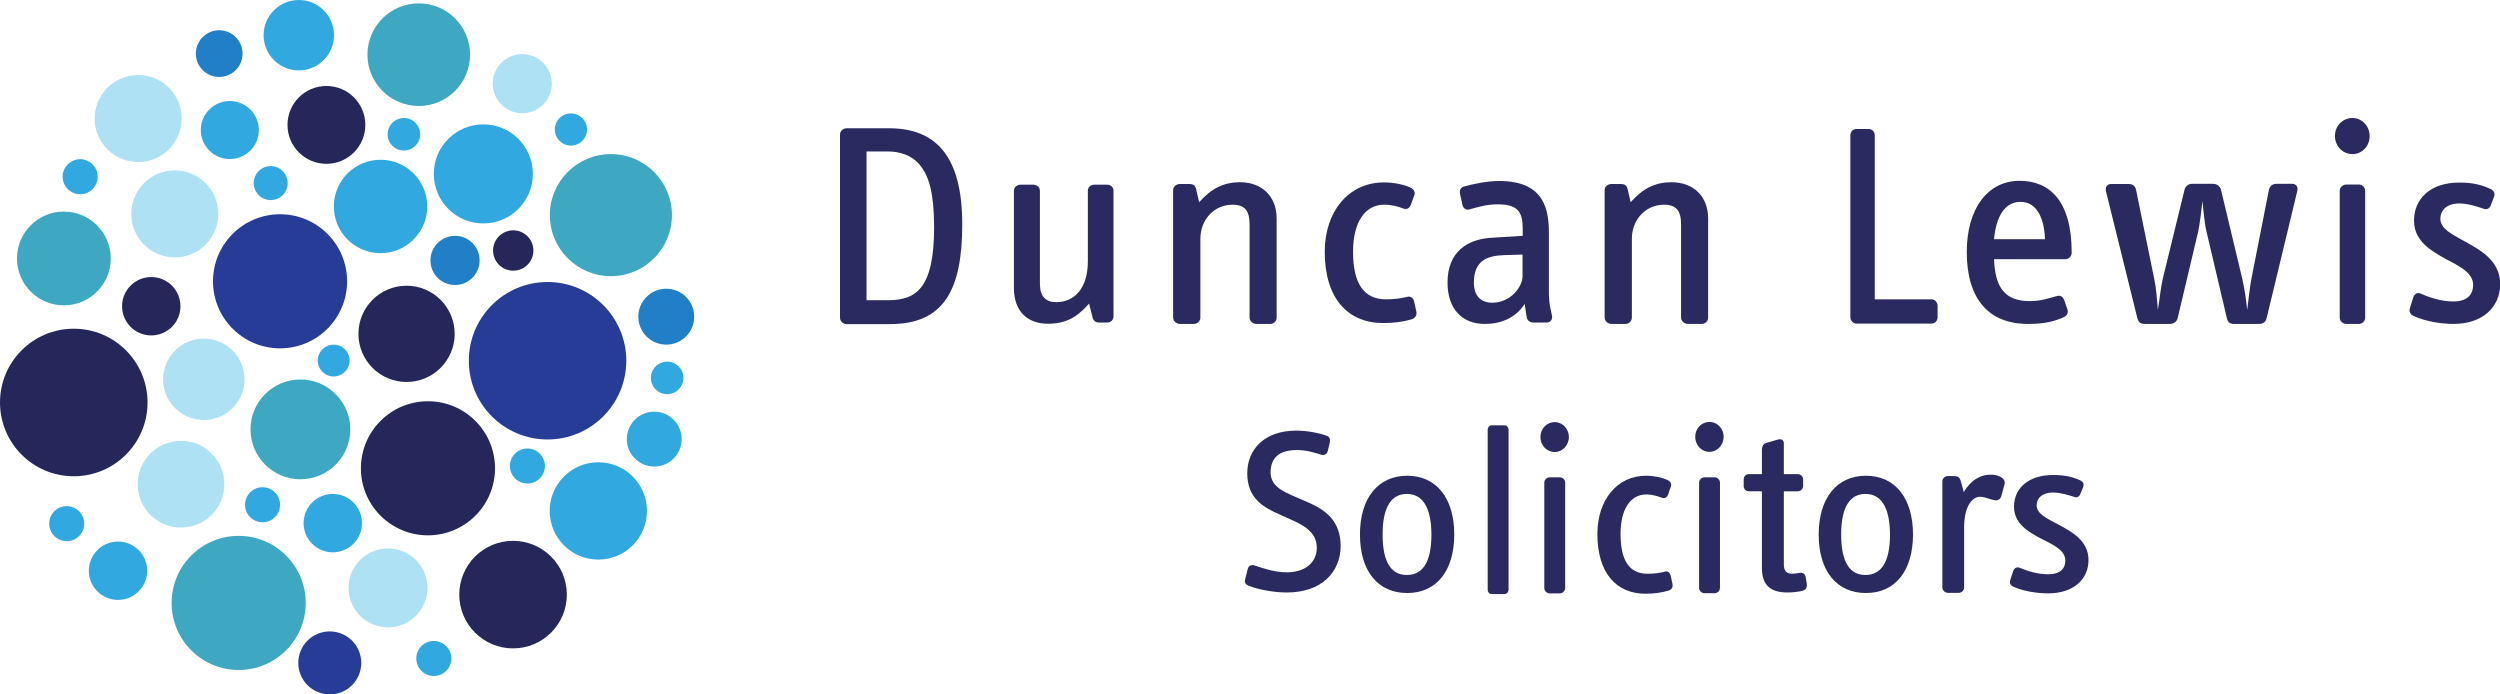
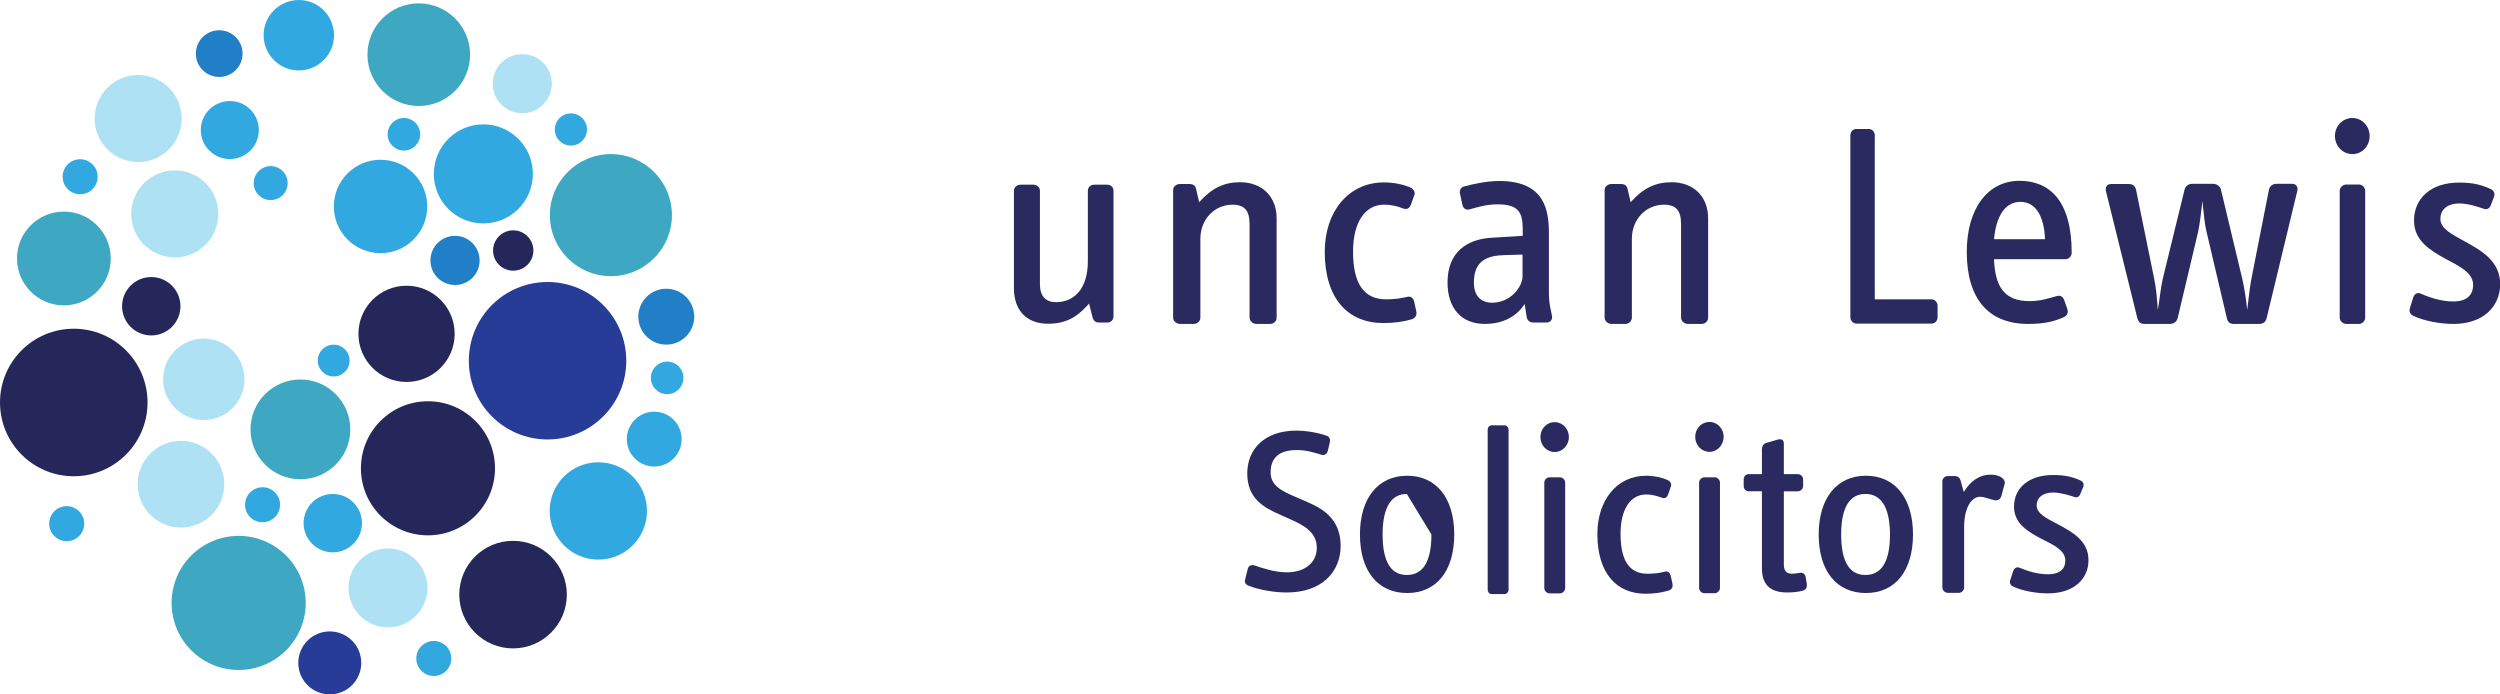
<svg xmlns="http://www.w3.org/2000/svg" version="1.1" id="Layer_1" x="0px" y="0px" viewBox="0 0 1413.1 392.5" style="enable-background:new 0 0 1413.1 392.5;" xml:space="preserve">
  <style type="text/css">
	.st0{fill:#32A8E0;}
	.st1{fill:#25275A;}
	.st2{fill:#217FC7;}
	.st3{fill:#273C96;}
	.st4{fill:#ADE1F3;}
	.st5{fill:#3EA7C1;}
	.st6{fill:#2B2A60;}
</style>
  <circle class="st0" cx="245.2" cy="372.2" r="9.9" />
-   <circle class="st0" cx="298.1" cy="263.4" r="9.9" />
  <circle class="st0" cx="377.1" cy="213.6" r="9.2" />
  <circle class="st0" cx="322.7" cy="73.2" r="9.1" />
  <circle class="st0" cx="228.3" cy="75.9" r="9.2" />
  <circle class="st0" cx="153" cy="103.5" r="9.6" />
  <circle class="st0" cx="148.4" cy="285.3" r="9.9" />
  <circle class="st0" cx="188.6" cy="203.8" r="9" />
  <circle class="st1" cx="290.1" cy="141.6" r="11.4" />
  <circle class="st0" cx="129.9" cy="73.5" r="16.4" />
  <circle class="st0" cx="168.9" cy="19.9" r="19.9" />
  <circle class="st0" cx="37.7" cy="296" r="9.9" />
  <circle class="st0" cx="45.3" cy="99.9" r="9.9" />
  <circle class="st2" cx="123.9" cy="30.3" r="13.2" />
  <circle class="st3" cx="186.4" cy="374.7" r="17.8" />
  <circle class="st0" cx="188.1" cy="295.7" r="16.5" />
  <circle class="st2" cx="376.6" cy="179" r="15.8" />
  <circle class="st4" cx="295.2" cy="47.3" r="16.7" />
  <circle class="st0" cx="369.8" cy="248.2" r="15.5" />
  <circle class="st2" cx="257.2" cy="147.2" r="13.9" />
  <circle class="st1" cx="85.5" cy="173.1" r="16.5" />
-   <circle class="st0" cx="66.7" cy="322.6" r="16.5" />
  <circle class="st1" cx="290" cy="336.1" r="30.4" />
  <circle class="st5" cx="345.3" cy="121.6" r="34.5" />
  <circle class="st1" cx="229.8" cy="188.7" r="27.2" />
  <circle class="st5" cx="236.7" cy="30.9" r="29" />
  <circle class="st0" cx="338.2" cy="288.8" r="27.5" />
  <circle class="st0" cx="273.2" cy="98.3" r="28" />
  <circle class="st0" cx="215.1" cy="116.7" r="26.4" />
  <circle class="st4" cx="102.3" cy="273.7" r="24.5" />
  <circle class="st5" cx="169.8" cy="242.7" r="28.2" />
  <circle class="st5" cx="36.1" cy="146.1" r="26.5" />
  <circle class="st4" cx="219.3" cy="332.3" r="22.3" />
  <circle class="st4" cx="115.2" cy="214.4" r="23" />
  <circle class="st4" cx="98.8" cy="120.9" r="24.6" />
  <circle class="st4" cx="78.1" cy="67" r="24.6" />
-   <circle class="st1" cx="184.5" cy="70.6" r="22" />
  <circle class="st5" cx="134.9" cy="340.8" r="37.9" />
  <circle class="st1" cx="241.9" cy="264.7" r="37.9" />
  <circle class="st3" cx="309.5" cy="203.9" r="44.5" />
-   <circle class="st3" cx="158.3" cy="159" r="37.9" />
  <circle class="st1" cx="41.7" cy="227.5" r="41.7" />
-   <path class="st6" d="M503.1,183.2h-24.6c-1.9,0-3.7-1.6-3.7-3.6V76.1c0-2.1,1.8-3.6,3.7-3.6h24c26.4,0,41.4,15.6,41.4,54.3  C543.9,163.6,533.7,183.2,503.1,183.2z M519.9,93.2c-4.3-5.3-11.1-7.6-18.2-7.6h-11.9v84.1h11.8c15.8,0,26.4-5.9,26.4-41.3  C527.9,109,525.2,99.7,519.9,93.2z" />
  <path class="st6" d="M626,182.3h-5c-1.8,0-3-1.1-3.5-3.1l-1.9-7.6c-4.5,4.8-10.2,11.4-23.2,11.4c-11.7,0-19.3-7.1-19.3-20.2v-55  c0-1.9,1.8-3.4,3.7-3.4h7.3c1.9,0,3.7,1.4,3.7,3.4v52.7c0,7.1,3.4,10.3,9.1,10.3c10.5,0,18-7.9,18-23.1v-39.9c0-1.9,1.6-3.4,3.5-3.4  h7.5c1.9,0,3.5,1.4,3.5,3.4v70.9C629.5,180.7,627.9,182.3,626,182.3z" />
  <path class="st6" d="M797.9,180.5c-4.8,1.4-10,2.1-16,2.1c-20,0-33.1-13.8-33.1-40.3c0-22.8,13.5-39.2,33.5-39.2  c5.7,0,11.2,1.3,14.5,2.7c2.3,1,3.2,2.6,2.7,4.3l-2,5.6c-0.7,1.6-1.8,3.1-4.5,2.1c-2.5-1-6.2-2.1-10.7-2.1  c-10.5,0-17.5,9.6-17.5,26.5c0,18.3,6.2,27,18.7,27c4.3,0,8.2-0.5,11.5-1.3c2.5-0.8,3.8,0.6,4.3,2.4l1.3,5.9  C800.9,178.1,800.2,179.7,797.9,180.5z" />
  <path class="st6" d="M874.2,182.3h-7.5c-2,0-3.4-1-3.8-3.3l-1.1-7.2c-5.1,8-13.6,11.3-22.5,11.3c-13.1,0-21.1-8.7-21.1-23.4  c0-17.5,11.3-24.4,24.5-25.3l18-1.1v-3.9c0-9.5-2.6-13.9-14.2-13.9c-6.4,0-11.3,1.6-15.7,2.8c-2.1,0.7-3.8-0.5-4.2-2.6l-1.3-6  c-0.5-2.1,0.3-3.8,2.3-4.3c4.7-1.3,12.7-3.1,19.8-3.1c26,0,28.1,16.7,28.1,29.9v28.4c0,4.1-0.2,8.5,0.8,13.4l1,4.7  C877.5,180.8,876.3,182.3,874.2,182.3z M860.6,143.9l-10.3,0.3c-10,0.3-17.2,3.3-17.2,15.5c0,7.8,4.2,11.4,10.3,11.4  c10.5,0,17.2-9,17.2-15V143.9z" />
  <path class="st6" d="M961.9,183.1h-7.8c-2,0-3.9-1.6-3.9-3.6v-52.8c0-7.5-2.7-11-9.6-11c-10.3,0-18.2,8.3-18.2,19.3v44.5  c0,2-1.7,3.6-3.7,3.6h-7.8c-2,0-3.9-1.6-3.9-3.6v-72.1c0-2,1.9-3.4,3.9-3.4h5.1c2.4,0,3.5,0.8,4,2.9l1.7,7.4  c7.1-8,14.2-11.3,23.1-11.3c12.6,0,20.7,8.2,20.7,20.4v56.1C965.6,181.4,963.9,183.1,961.9,183.1z" />
  <path class="st6" d="M718,183.1h-7.8c-2,0-3.9-1.6-3.9-3.6v-52.8c0-7.5-2.7-11-9.6-11c-10.3,0-18.2,8.3-18.2,19.3v44.5  c0,2-1.7,3.6-3.7,3.6h-7.8c-2,0-3.9-1.6-3.9-3.6v-72.1c0-2,1.9-3.4,3.9-3.4h5.1c2.4,0,3.5,0.8,4,2.9l1.7,7.4  c7.1-8,14.2-11.3,23.1-11.3c12.6,0,20.7,8.2,20.7,20.4v56.1C721.7,181.4,720,183.1,718,183.1z" />
  <path class="st6" d="M1091.9,182.9h-42.6c-1.8,0-3.4-1.6-3.4-3.6V76.5c0-2.1,1.6-3.6,3.4-3.6h7c1.8,0,3.4,1.5,3.4,3.6v92.7h32.2  c1.8,0,3.3,1.8,3.3,3.6v6.5C1095.2,181.3,1093.7,182.9,1091.9,182.9z" />
  <path class="st6" d="M1167.4,146.5h-40.3c0.6,15.2,5.5,23.7,20.1,23.7c6.2,0,10.5-1.5,15.2-2.8c2.4-0.8,3.7,0.5,4.4,2.3l1.8,5.2  c0.6,2-0.3,3.6-2.1,4.4c-5.2,2.3-10.7,3.8-20.1,3.8c-22.2,0-34.7-13.9-34.7-40.7c0-24.7,12-40.2,29.8-40.2  c16.5,0,29.5,10.6,29.5,40.7C1171,144.8,1169.4,146.5,1167.4,146.5z M1142,114.1c-6,0-13.3,4.1-14.9,21.1h28.8  C1155.6,124.7,1152,114.1,1142,114.1z" />
  <path class="st6" d="M1281.2,179.8c-0.5,2.1-1.9,3.3-4.3,3.3h-14.2c-2.1,0-3.5-0.8-4-3.3l-11.5-48.9c-1.2-4.9-1.6-11.1-2.3-17.2  c-0.7,6.2-1.4,12.3-2.4,17.2l-11.6,48.9c-0.5,2.1-2.3,3.3-4.5,3.3h-14.1c-2.3,0-3.5-0.8-4.2-3.3l-17.7-71.6c-0.7-2.8,0.9-4.2,3-4.2  h9.7c2.4,0,3.8,1,4.3,3.4l10.2,50c1.2,5.4,1.7,12.6,2.1,17.8c0.9-5.1,1.6-12.6,2.8-17.7l12.3-50.3c0.5-2.1,2.3-3.3,4.3-3.3h11.8  c2.1,0,4,1.3,4.5,3.4l12,50.2c1.2,5.1,2.3,12.4,2.8,17.7c0.7-5.1,1.4-12.6,2.4-17.7l9.9-50.3c0.5-2.1,2.1-3.3,4.3-3.3h8.9  c1.9,0,3.5,1.5,2.8,4.1L1281.2,179.8z" />
  <path class="st6" d="M1329.7,87.1c-5.6,0-9.9-4.6-9.9-10.3c0-5.5,4.3-10.1,9.9-10.1c5.4,0,9.7,4.6,9.7,10.1  C1339.5,82.5,1335.2,87.1,1329.7,87.1z M1333.4,183.1h-7.2c-1.9,0-3.7-1.6-3.7-3.6v-71.6c0-2,1.8-3.6,3.7-3.6h7.2  c1.8,0,3.5,1.6,3.5,3.6v71.6C1336.9,181.5,1335.2,183.1,1333.4,183.1z" />
  <path class="st6" d="M1386.8,183.1c-7.4,0-16.3-1.6-22.6-4.5c-2-1-2.6-2.6-2-4.5l1.8-5.8c0.7-2.3,2.5-3.2,4.4-2.3  c5.4,2.4,11.9,4.4,18.3,4.4c7.6,0,11.2-3.6,11.2-9.4c0-6.8-7.6-10.5-15.6-14.7c-8.7-4.8-17.8-10.3-17.8-21.6  c0-12.6,9.6-21.5,25.4-21.5c8.1,0,12.8,1.3,17.8,3.6c1.8,0.8,2.8,2.4,2,4.5l-1.8,4.7c-0.8,2.1-2.5,2.7-4.3,1.9  c-3.3-1.1-8.6-2.9-13.5-2.9c-6.9,0-10.7,3.6-10.7,8.7c0,5.5,6.4,8.7,13.5,12.6c9.4,5.2,20.3,11.1,20.3,24.4  C1413.1,173.2,1403.7,183.1,1386.8,183.1z" />
  <path class="st6" d="M727.3,334.9c-7.6,0-16.1-1.7-21.5-3.8c-1.8-0.7-2.5-2-2-3.6l1.5-6c0.4-1.6,1.9-2.5,3.8-1.9  c5,1.7,11.5,3.9,18.3,3.9c10.1,0,16.9-5.4,16.9-13.9c0-8.7-7.1-12.6-15-16.1l-6-2.7c-9.1-4-18.3-9.1-18.3-23.2  c0-13.9,10-24.2,27.7-24.2c6,0,12.8,1.3,17.2,2.9c1.4,0.4,2.2,2,1.8,3.6l-1.2,5.1c-0.4,1.6-2,2.5-3.4,2.1c-4.4-1.3-8.3-2.7-14.2-2.7  c-10.2,0-14.7,4.7-14.7,12.6c0,7.5,6.4,10.6,13.9,13.8l7.4,3.2c9.8,4.3,18.3,10.4,18.3,24.8C757.6,323.5,747,334.9,727.3,334.9z" />
-   <path class="st6" d="M795.4,335.2c-16.5,0-26.7-12.3-26.7-33.1c0-20.6,10.3-33.2,26.7-33.2c16.5,0,26.6,12.7,26.6,33.2  C822,322.6,812,335.2,795.4,335.2z M795.2,279.2c-8.5,0-13.7,7-13.7,22.9c0,16.2,5.2,22.9,13.7,22.9c8.6,0,13.9-6.7,13.9-22.9  C809,286.2,803.8,279.2,795.2,279.2z" />
+   <path class="st6" d="M795.4,335.2c-16.5,0-26.7-12.3-26.7-33.1c0-20.6,10.3-33.2,26.7-33.2c16.5,0,26.6,12.7,26.6,33.2  C822,322.6,812,335.2,795.4,335.2z M795.2,279.2c-8.5,0-13.7,7-13.7,22.9c0,16.2,5.2,22.9,13.7,22.9c8.6,0,13.9-6.7,13.9-22.9  z" />
  <path class="st6" d="M1054.7,335.2c-16.5,0-26.7-12.3-26.7-33.1c0-20.6,10.3-33.2,26.7-33.2c16.5,0,26.6,12.7,26.6,33.2  C1081.3,322.6,1071.3,335.2,1054.7,335.2z M1054.4,279.2c-8.5,0-13.7,7-13.7,22.9c0,16.2,5.2,22.9,13.7,22.9  c8.6,0,13.9-6.7,13.9-22.9C1068.2,286.2,1063,279.2,1054.4,279.2z" />
  <path class="st6" d="M878.8,255.5c-4.6,0-8.1-3.8-8.1-8.5c0-4.6,3.5-8.4,8.1-8.4c4.4,0,8,3.8,8,8.4  C886.8,251.7,883.2,255.5,878.8,255.5z M881.8,335.4h-5.9c-1.6,0-3-1.4-3-3v-59.6c0-1.6,1.4-3,3-3h5.9c1.4,0,2.9,1.4,2.9,3v59.6  C884.7,334,883.2,335.4,881.8,335.4z" />
  <path class="st6" d="M966.3,255.4c-4.6,0-8.1-3.8-8.1-8.5c0-4.6,3.5-8.4,8.1-8.4c4.4,0,8,3.8,8,8.4  C974.2,251.6,970.7,255.4,966.3,255.4z M969.3,335.3h-5.9c-1.6,0-3-1.4-3-3v-59.5c0-1.6,1.4-3,3-3h5.9c1.4,0,2.9,1.4,2.9,3v59.5  C972.2,333.9,970.7,335.3,969.3,335.3z" />
  <path class="st6" d="M943.2,333.8c-4,1.2-8.2,1.8-13.1,1.8c-16.4,0-27.2-11.6-27.2-33.8c0-19.1,11.1-32.9,27.5-32.9  c4.7,0,9.2,1.1,11.9,2.3c1.9,0.8,2.6,2.2,2.2,3.6l-1.6,4.7c-0.5,1.3-1.5,2.6-3.7,1.8c-2.1-0.8-5.1-1.8-8.8-1.8  c-8.6,0-14.4,8.1-14.4,22.2c0,15.4,5.1,22.6,15.3,22.6c3.6,0,6.7-0.4,9.4-1.1c2.1-0.7,3.1,0.5,3.6,2l1.1,5  C945.6,331.8,945.1,333.2,943.2,333.8z" />
  <path class="st6" d="M1019.2,333.8c-2.3,0.7-5.6,1.1-9,1.1c-9.9,0-14.3-4.7-14.3-13.8v-43.4h-7.4c-1.8,0-2.9-1.4-2.9-3V271  c0-1.6,1.1-3,2.9-3h7.4V254c0-1.6,0.8-3.1,2.3-3.6l6.2-1.8c2.1-0.7,3.9-0.3,3.9,2.1V268h7.9c1.7,0,3,1.4,3,3v3.7c0,1.6-1.4,3-3,3  h-7.9V319c0,3.7,1.5,5.3,4.7,5.3c1.2,0,3-0.3,4.3-0.5c1.5-0.3,3,0.5,3.3,2.2l0.7,4.2C1021.4,331.9,1021,333.2,1019.2,333.8z" />
  <path class="st6" d="M1131.3,280.2c-0.5,1.9-1.9,3-4.1,2.5c-2.4-0.4-5.2-1.9-8-1.9c-4.2,0-9,5-9,17.4v33.9c0,1.6-1.4,3-3,3h-6.2  c-1.6,0-3.1-1.4-3.1-3V272c0-1.6,1.5-2.9,3.1-2.9h3.9c1.6,0,2.8,0.8,3.3,2.5l1.8,6.5c3.7-6.1,8.7-9.8,15.3-9.8c2,0,3.8,0.4,5.2,1.1  c2,1,3,2.5,2.6,4.1L1131.3,280.2z" />
  <path class="st6" d="M1157.6,335.4c-6.4,0-14.1-1.3-19.6-3.8c-1.7-0.8-2.3-2.2-1.7-3.8l1.6-4.9c0.6-1.9,2.1-2.7,3.9-1.9  c4.7,2,10.3,3.6,15.9,3.6c6.6,0,9.7-3,9.7-7.8c0-5.7-6.6-8.8-13.6-12.3c-7.6-4-15.4-8.6-15.4-18.1c0-10.5,8.3-17.9,22-17.9  c7,0,11.1,1.1,15.4,3c1.6,0.7,2.4,2,1.7,3.8l-1.6,3.9c-0.7,1.8-2.1,2.3-3.7,1.6c-2.9-0.9-7.4-2.4-11.7-2.4c-6,0-9.3,3-9.3,7.3  c0,4.6,5.6,7.3,11.7,10.5c8.1,4.3,17.6,9.3,17.6,20.4C1180.5,327.2,1172.3,335.4,1157.6,335.4z" />
  <path class="st6" d="M843.2,240.4l7.2,0c1.3,0,2.3,1.2,2.3,2.6v90.2c0,1.4-1,2.6-2.3,2.6h-7.2c-1.3,0-2.3-1.1-2.3-2.6  c0-13.6,0-76.7,0-90.2C840.9,241.5,841.9,240.4,843.2,240.4z" />
</svg>